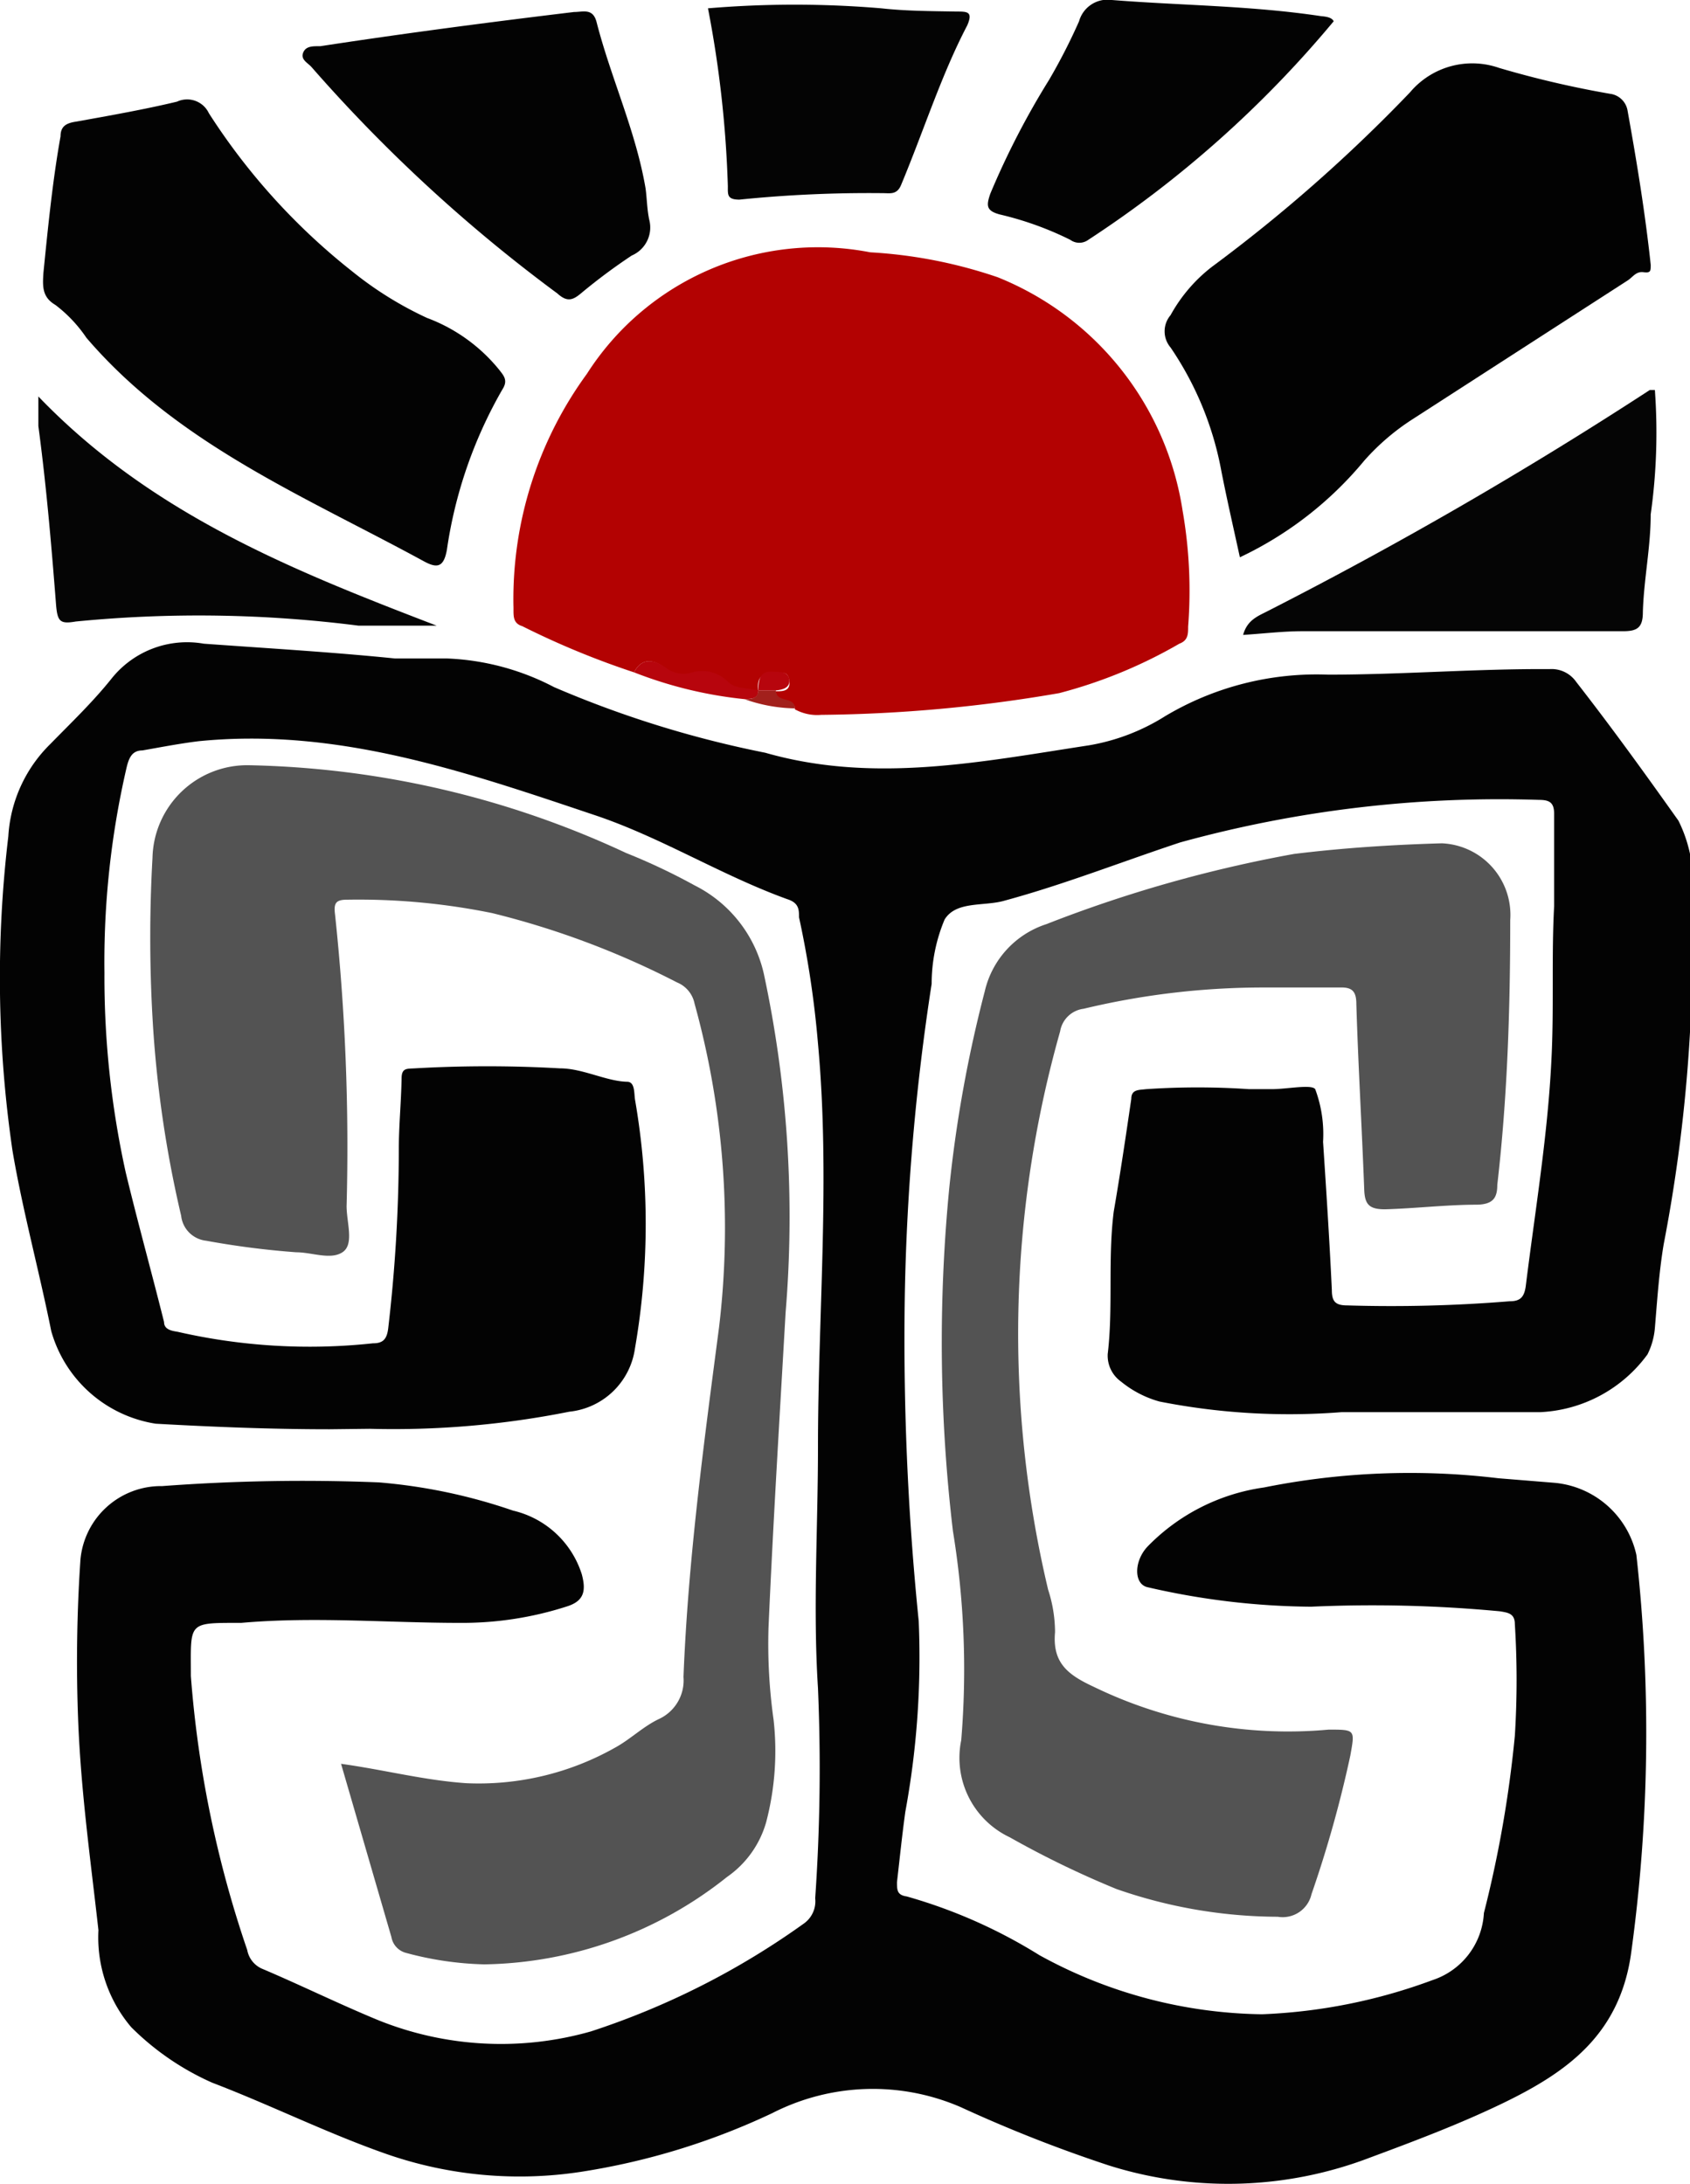
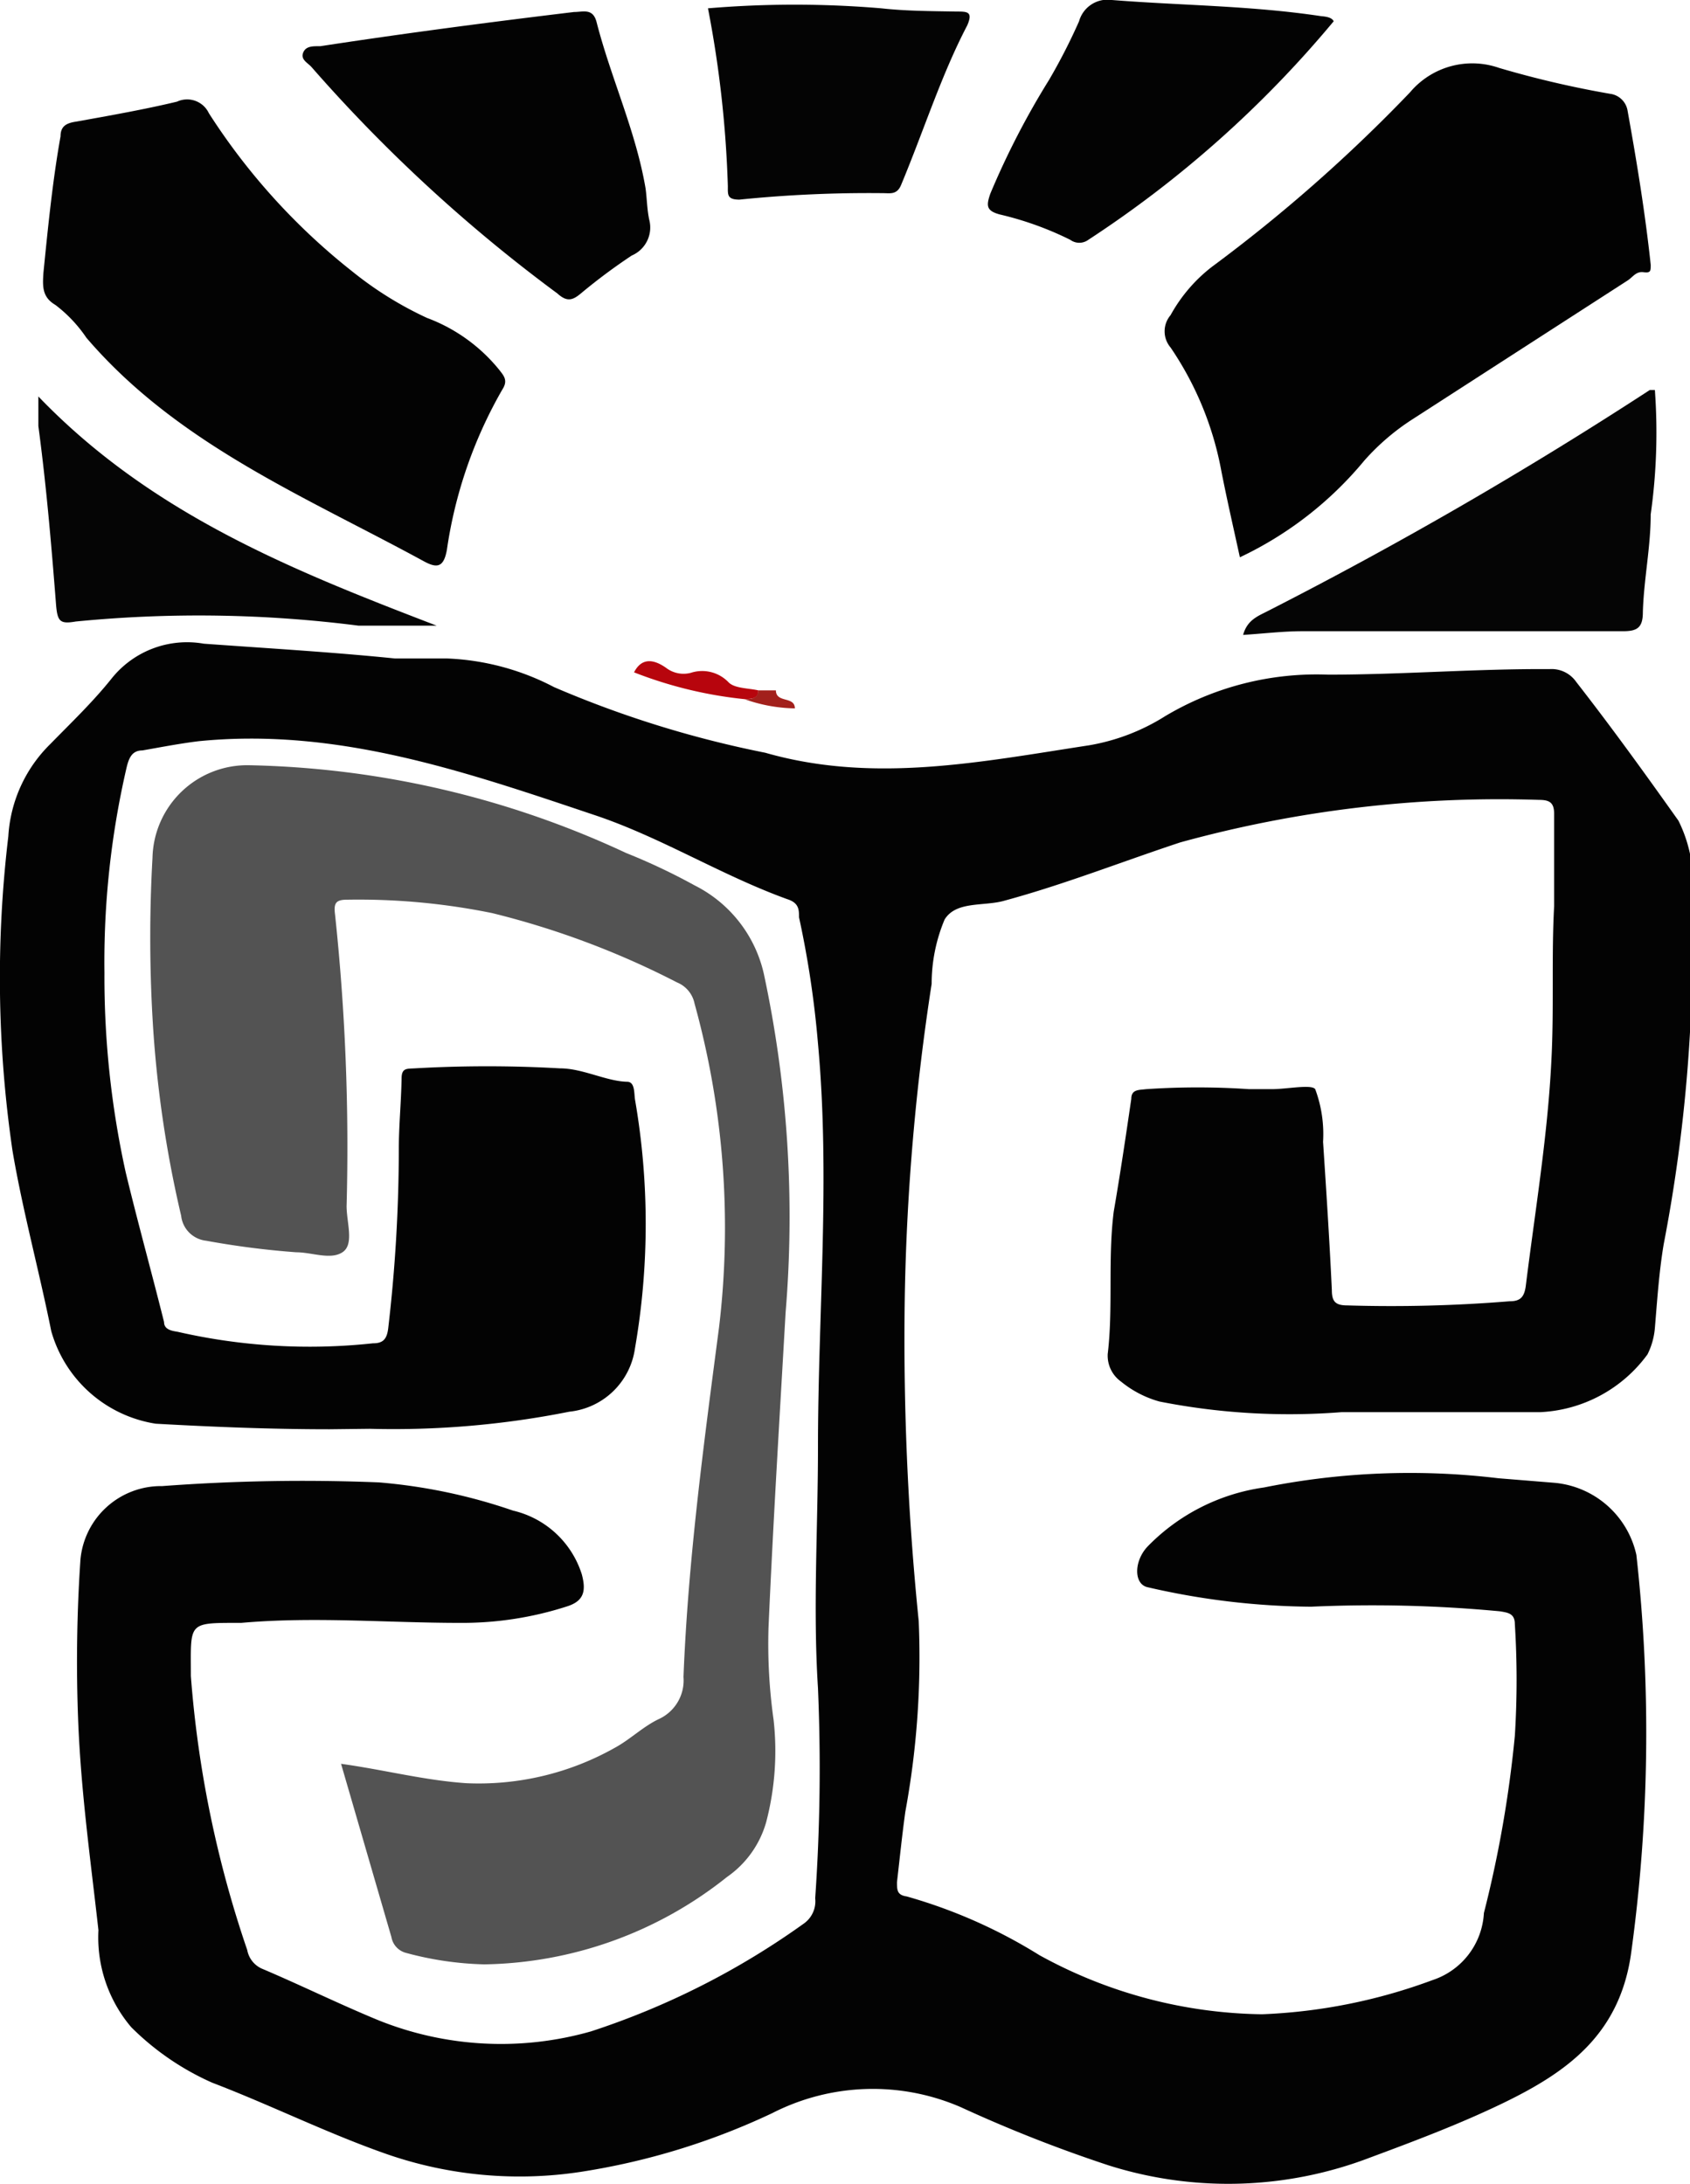
<svg xmlns="http://www.w3.org/2000/svg" viewBox="0 0 36.57 47.26">
  <defs>
    <style>.cls-1{fill:#030303;}.cls-2{fill:#535353;}.cls-3{fill:#b30202;}.cls-4{fill:#020202;}.cls-5{fill:#050505;}.cls-6{fill:#040404;}.cls-7{fill:#b7050d;}.cls-8{fill:#a2201c;}</style>
  </defs>
  <title>Technex</title>
  <g id="Layer_2" data-name="Layer 2">
    <g id="Layer_1-2" data-name="Layer 1">
      <path class="cls-1" d="M7.13,30.93c-1.26,0-2.51-.05-3.76-.12a2.8,2.8,0,0,1-2.26-2C.84,27.47.49,26.2.27,24.9a25.8,25.8,0,0,1-.09-6.8,3.05,3.05,0,0,1,.91-2c.45-.46.92-.91,1.32-1.41a2.09,2.09,0,0,1,2-.76c1.38.1,2.76.18,4.14.32.38,0,.75,0,1.13,0a5.45,5.45,0,0,1,2.31.62,22.83,22.83,0,0,0,4.57,1.42c2.34.67,4.65.2,7-.16a4.49,4.49,0,0,0,1.65-.63,6.4,6.4,0,0,1,3.53-.9c1.6,0,3.2-.13,4.79-.12a.65.65,0,0,1,.58.28c.78,1,1.5,2,2.21,3a3,3,0,0,1,.29,1.72A34.2,34.2,0,0,1,36,26.93c-.1.6-.14,1.21-.19,1.81a1.56,1.56,0,0,1-.16.57,3.05,3.05,0,0,1-2.32,1.25c-1.43,0-2.86,0-4.3,0a14.47,14.47,0,0,1-3.94-.23,2.27,2.27,0,0,1-.83-.43.69.69,0,0,1-.29-.6c.12-1,0-2.05.13-3.08.14-.81.26-1.62.38-2.44,0-.21.17-.19.32-.21a16.59,16.59,0,0,1,2.23,0l.49,0c.33,0,.86-.11.94,0a2.79,2.79,0,0,1,.17,1.14c.07,1.07.14,2.14.19,3.21,0,.26.09.33.34.33a31.65,31.65,0,0,0,3.51-.09c.23,0,.32-.09.35-.36.2-1.61.47-3.22.55-4.84.06-1.12,0-2.24.06-3.35,0-.66,0-1.31,0-2,0-.25-.11-.3-.33-.3a26,26,0,0,0-7.76.92c-1.27.42-2.51.91-3.8,1.26-.44.13-1.05,0-1.3.41a3.59,3.59,0,0,0-.28,1.39,49.91,49.91,0,0,0-.58,6.69,60.23,60.23,0,0,0,.3,7.1,18.45,18.45,0,0,1-.29,4.13c-.07.51-.12,1-.18,1.52,0,.17,0,.28.21.31a11.17,11.17,0,0,1,2.87,1.27,10.24,10.24,0,0,0,4.82,1.28A11.92,11.92,0,0,0,31,42.85a1.62,1.62,0,0,0,1.11-1.45,25.3,25.3,0,0,0,.67-3.84,19.36,19.36,0,0,0,0-2.41c0-.23-.14-.25-.32-.28a29.41,29.41,0,0,0-4.09-.1,16.14,16.14,0,0,1-3.53-.42c-.31-.06-.31-.57,0-.89a4.36,4.36,0,0,1,2.51-1.27,16,16,0,0,1,5.07-.2l1.23.1a2,2,0,0,1,1.76,1.56,34.87,34.87,0,0,1-.12,8.66c-.26,1.74-1.4,2.54-2.76,3.2-.93.45-1.91.82-2.88,1.18a8.58,8.58,0,0,1-5.66.17,30.36,30.36,0,0,1-3.2-1.26,4.78,4.78,0,0,0-4.08.13A15.06,15.06,0,0,1,12.57,47a8.77,8.77,0,0,1-4.19-.38c-1.29-.45-2.51-1.06-3.79-1.55a5.81,5.81,0,0,1-1.75-1.2,3,3,0,0,1-.71-2.1c-.17-1.52-.38-3-.44-4.57a32.86,32.86,0,0,1,.05-3.44,1.75,1.75,0,0,1,1.77-1.6,40.82,40.82,0,0,1,4.69-.08,11.89,11.89,0,0,1,2.9.61,2.05,2.05,0,0,1,1.49,1.38c.09.34.06.57-.31.69a7.37,7.37,0,0,1-2.33.36c-1.57,0-3.15-.14-4.73,0l-.09,0c-1.08,0-1,0-1,1.15a23.87,23.87,0,0,0,1.22,5.93.55.55,0,0,0,.31.4c.85.36,1.68.77,2.53,1.12a7.11,7.11,0,0,0,4.6.24,16.89,16.89,0,0,0,4.6-2.33.59.59,0,0,0,.25-.55,40.64,40.64,0,0,0,.06-4.55c-.11-1.73,0-3.47,0-5.2,0-2.92.27-5.83,0-8.75a21.16,21.16,0,0,0-.41-2.73c0-.16,0-.31-.25-.39-1.44-.52-2.75-1.35-4.2-1.83-2.77-.93-5.54-1.89-8.54-1.59-.41.05-.82.13-1.22.2-.24,0-.3.19-.35.41a18.65,18.65,0,0,0-.47,4.4,19.64,19.64,0,0,0,.46,4.32c.26,1.08.56,2.16.83,3.24,0,.16.16.19.29.21a12.8,12.8,0,0,0,4.23.25c.21,0,.3-.08.33-.32a33.53,33.53,0,0,0,.23-3.88c0-.51.05-1,.06-1.53,0-.23.11-.21.28-.22a27.59,27.59,0,0,1,3.15,0c.49,0,1,.28,1.45.29.17,0,.15.24.17.38a15.74,15.74,0,0,1,0,5.39,1.6,1.6,0,0,1-1.42,1.37A19.42,19.42,0,0,1,8,30.92Z" />
      <path class="cls-2" d="M7.38,38.17c.94.13,1.81.36,2.72.42a6,6,0,0,0,3.21-.77c.33-.18.61-.46.95-.62a.92.92,0,0,0,.53-.91c.1-2.54.44-5.05.77-7.57a18.18,18.18,0,0,0-.53-7,.63.63,0,0,0-.38-.46,18.21,18.21,0,0,0-4-1.5,14.46,14.46,0,0,0-3.14-.29c-.25,0-.29.08-.26.32a47.5,47.5,0,0,1,.25,6.31c0,.36.17.83-.09,1s-.66,0-1,0a18.23,18.23,0,0,1-1.95-.25.61.61,0,0,1-.54-.54,24.79,24.79,0,0,1-.62-4.29,30.7,30.7,0,0,1,0-3.46,2.05,2.05,0,0,1,2.09-2,20.19,20.19,0,0,1,8.16,1.9,13.33,13.33,0,0,1,1.48.7,2.84,2.84,0,0,1,1.5,1.92A25.07,25.07,0,0,1,17,28.4c-.13,2.27-.27,4.55-.37,6.82a11.78,11.78,0,0,0,.11,2,6.08,6.08,0,0,1-.16,2.21,2.16,2.16,0,0,1-.85,1.19,8.62,8.62,0,0,1-5.25,1.89,7.06,7.06,0,0,1-1.7-.25.43.43,0,0,1-.31-.34Z" />
-       <path class="cls-3" d="M13.72,14.55a17.91,17.91,0,0,1-2.42-1c-.23-.07-.18-.27-.19-.45A8.27,8.27,0,0,1,12.7,8.09a5.93,5.93,0,0,1,6.13-2.63A10.32,10.32,0,0,1,21.59,6a6.5,6.5,0,0,1,4,5.05,10.05,10.05,0,0,1,.12,2.51c0,.16,0,.3-.19.37A10.44,10.44,0,0,1,22.92,15a31.82,31.82,0,0,1-5.15.47,1,1,0,0,1-.57-.12c0-.27-.42-.11-.41-.39.15,0,.32,0,.29-.23s-.17-.15-.3-.17c-.31,0-.41.11-.37.4h0c-.22,0-.52,0-.65-.18a.79.79,0,0,0-.81-.2.62.62,0,0,1-.54-.11C14.18,14.29,13.9,14.2,13.72,14.55Z" />
-       <path class="cls-2" d="M27.4,21.37a16.67,16.67,0,0,0-3.95.46.59.59,0,0,0-.51.49,24,24,0,0,0-.26,12.08,3,3,0,0,1,.15.92c-.06.66.27.92.83,1.18a9.62,9.62,0,0,0,5.09.93c.58,0,.57,0,.47.56a25.47,25.47,0,0,1-.84,3,.64.64,0,0,1-.73.49,10.67,10.67,0,0,1-3.49-.6,20.47,20.47,0,0,1-2.31-1.12,1.9,1.9,0,0,1-1.05-2.1,18.56,18.56,0,0,0-.18-4.53,34.62,34.62,0,0,1-.08-7.41,28.33,28.33,0,0,1,.77-4.27A2,2,0,0,1,22.64,20,28.69,28.69,0,0,1,28,18.48c1.06-.13,2.13-.2,3.2-.23a1.55,1.55,0,0,1,1.48,1.66c0,1.92-.06,3.83-.28,5.73,0,.28-.09.42-.43.43-.66,0-1.32.08-2,.1-.35,0-.44-.11-.45-.44-.05-1.33-.13-2.67-.17-4,0-.29-.1-.37-.37-.36Z" />
      <path class="cls-4" d="M26.83,12.06c-.14-.64-.28-1.25-.4-1.86a7,7,0,0,0-1.1-2.68.54.54,0,0,1,0-.7,3.38,3.38,0,0,1,.9-1.05A33.75,33.75,0,0,0,30.51,2a1.76,1.76,0,0,1,1.93-.53,21.45,21.45,0,0,0,2.4.56.44.44,0,0,1,.38.37c.2,1.11.38,2.21.5,3.33,0,.14,0,.18-.16.16s-.23.11-.34.18l-4.65,3a5,5,0,0,0-1.05.9A7.83,7.83,0,0,1,26.83,12.06Z" />
      <path class="cls-1" d="M.94,5.9c.1-1,.2-2,.37-2.95,0-.23.14-.29.35-.32.72-.13,1.46-.26,2.17-.43a.52.52,0,0,1,.69.25A13.93,13.93,0,0,0,7.63,5.88a7.74,7.74,0,0,0,1.61,1A3.65,3.65,0,0,1,10.8,8c.1.13.2.23.07.43a9.75,9.75,0,0,0-1.2,3.47c-.07.39-.22.4-.51.24-2.57-1.4-5.32-2.53-7.29-4.83A3,3,0,0,0,1.2,6.6C.91,6.43.92,6.2.94,5.9Z" />
      <path class="cls-1" d="M14.05,4.76a.66.66,0,0,1-.38.77,12.56,12.56,0,0,0-1.1.82c-.18.15-.3.19-.51,0A33.5,33.5,0,0,1,6.74,1.45c-.08-.09-.24-.16-.18-.31S6.78,1,6.93,1C8.76.72,10.59.48,12.42.26c.2,0,.41-.09.49.22.31,1.21.85,2.36,1.06,3.6C14,4.3,14,4.53,14.05,4.76Z" />
      <path class="cls-5" d="M26.9,13.74c.09-.33.33-.41.54-.52A90.38,90.38,0,0,0,35.7,8.44s0,0,.11,0a12.71,12.71,0,0,1-.09,2.69c0,.71-.15,1.41-.17,2.12,0,.34-.13.41-.43.41q-3.48,0-6.94,0C27.77,13.66,27.36,13.71,26.9,13.74Z" />
      <path class="cls-1" d="M28.86.46a23.9,23.9,0,0,1-5.31,4.73.33.33,0,0,1-.39,0,7,7,0,0,0-1.53-.55c-.29-.08-.29-.19-.2-.45A17.37,17.37,0,0,1,22.7,1.73,12.66,12.66,0,0,0,23.35.46.64.64,0,0,1,24.06,0c1.51.12,3,.12,4.53.35C28.71.36,28.82.38,28.86.46Z" />
      <path class="cls-6" d="M15.32.18a22.37,22.37,0,0,1,3.75,0c.54.06,1.08.06,1.63.07.23,0,.36,0,.23.3C20.37,1.62,20,2.8,19.5,4c-.09.22-.24.18-.39.18A27.72,27.72,0,0,0,16,4.32c-.27,0-.25-.11-.25-.29A24,24,0,0,0,15.32.18Z" />
      <path class="cls-5" d="M9.45,13.54c-.56,0-1.13,0-1.69,0a27.23,27.23,0,0,0-6.12-.09c-.35.06-.4,0-.43-.4C1.11,11.77,1,10.49.83,9.22c0-.16,0-.33,0-.64C3.28,11.13,6.35,12.35,9.45,13.54Z" />
      <path class="cls-7" d="M13.72,14.55c.18-.35.46-.26.69-.1a.62.62,0,0,0,.54.11.79.79,0,0,1,.81.2c.13.14.43.13.65.18,0,.2-.17.18-.3.19A9.07,9.07,0,0,1,13.72,14.55Z" />
      <path class="cls-8" d="M16.11,15.13c.13,0,.29,0,.3-.19h.38c0,.28.41.12.41.39A3.39,3.39,0,0,1,16.11,15.13Z" />
-       <path class="cls-7" d="M16.79,14.94h-.38c0-.29.06-.44.37-.4.13,0,.28,0,.3.17S16.94,14.93,16.79,14.94Z" />
    </g>
  </g>
</svg>